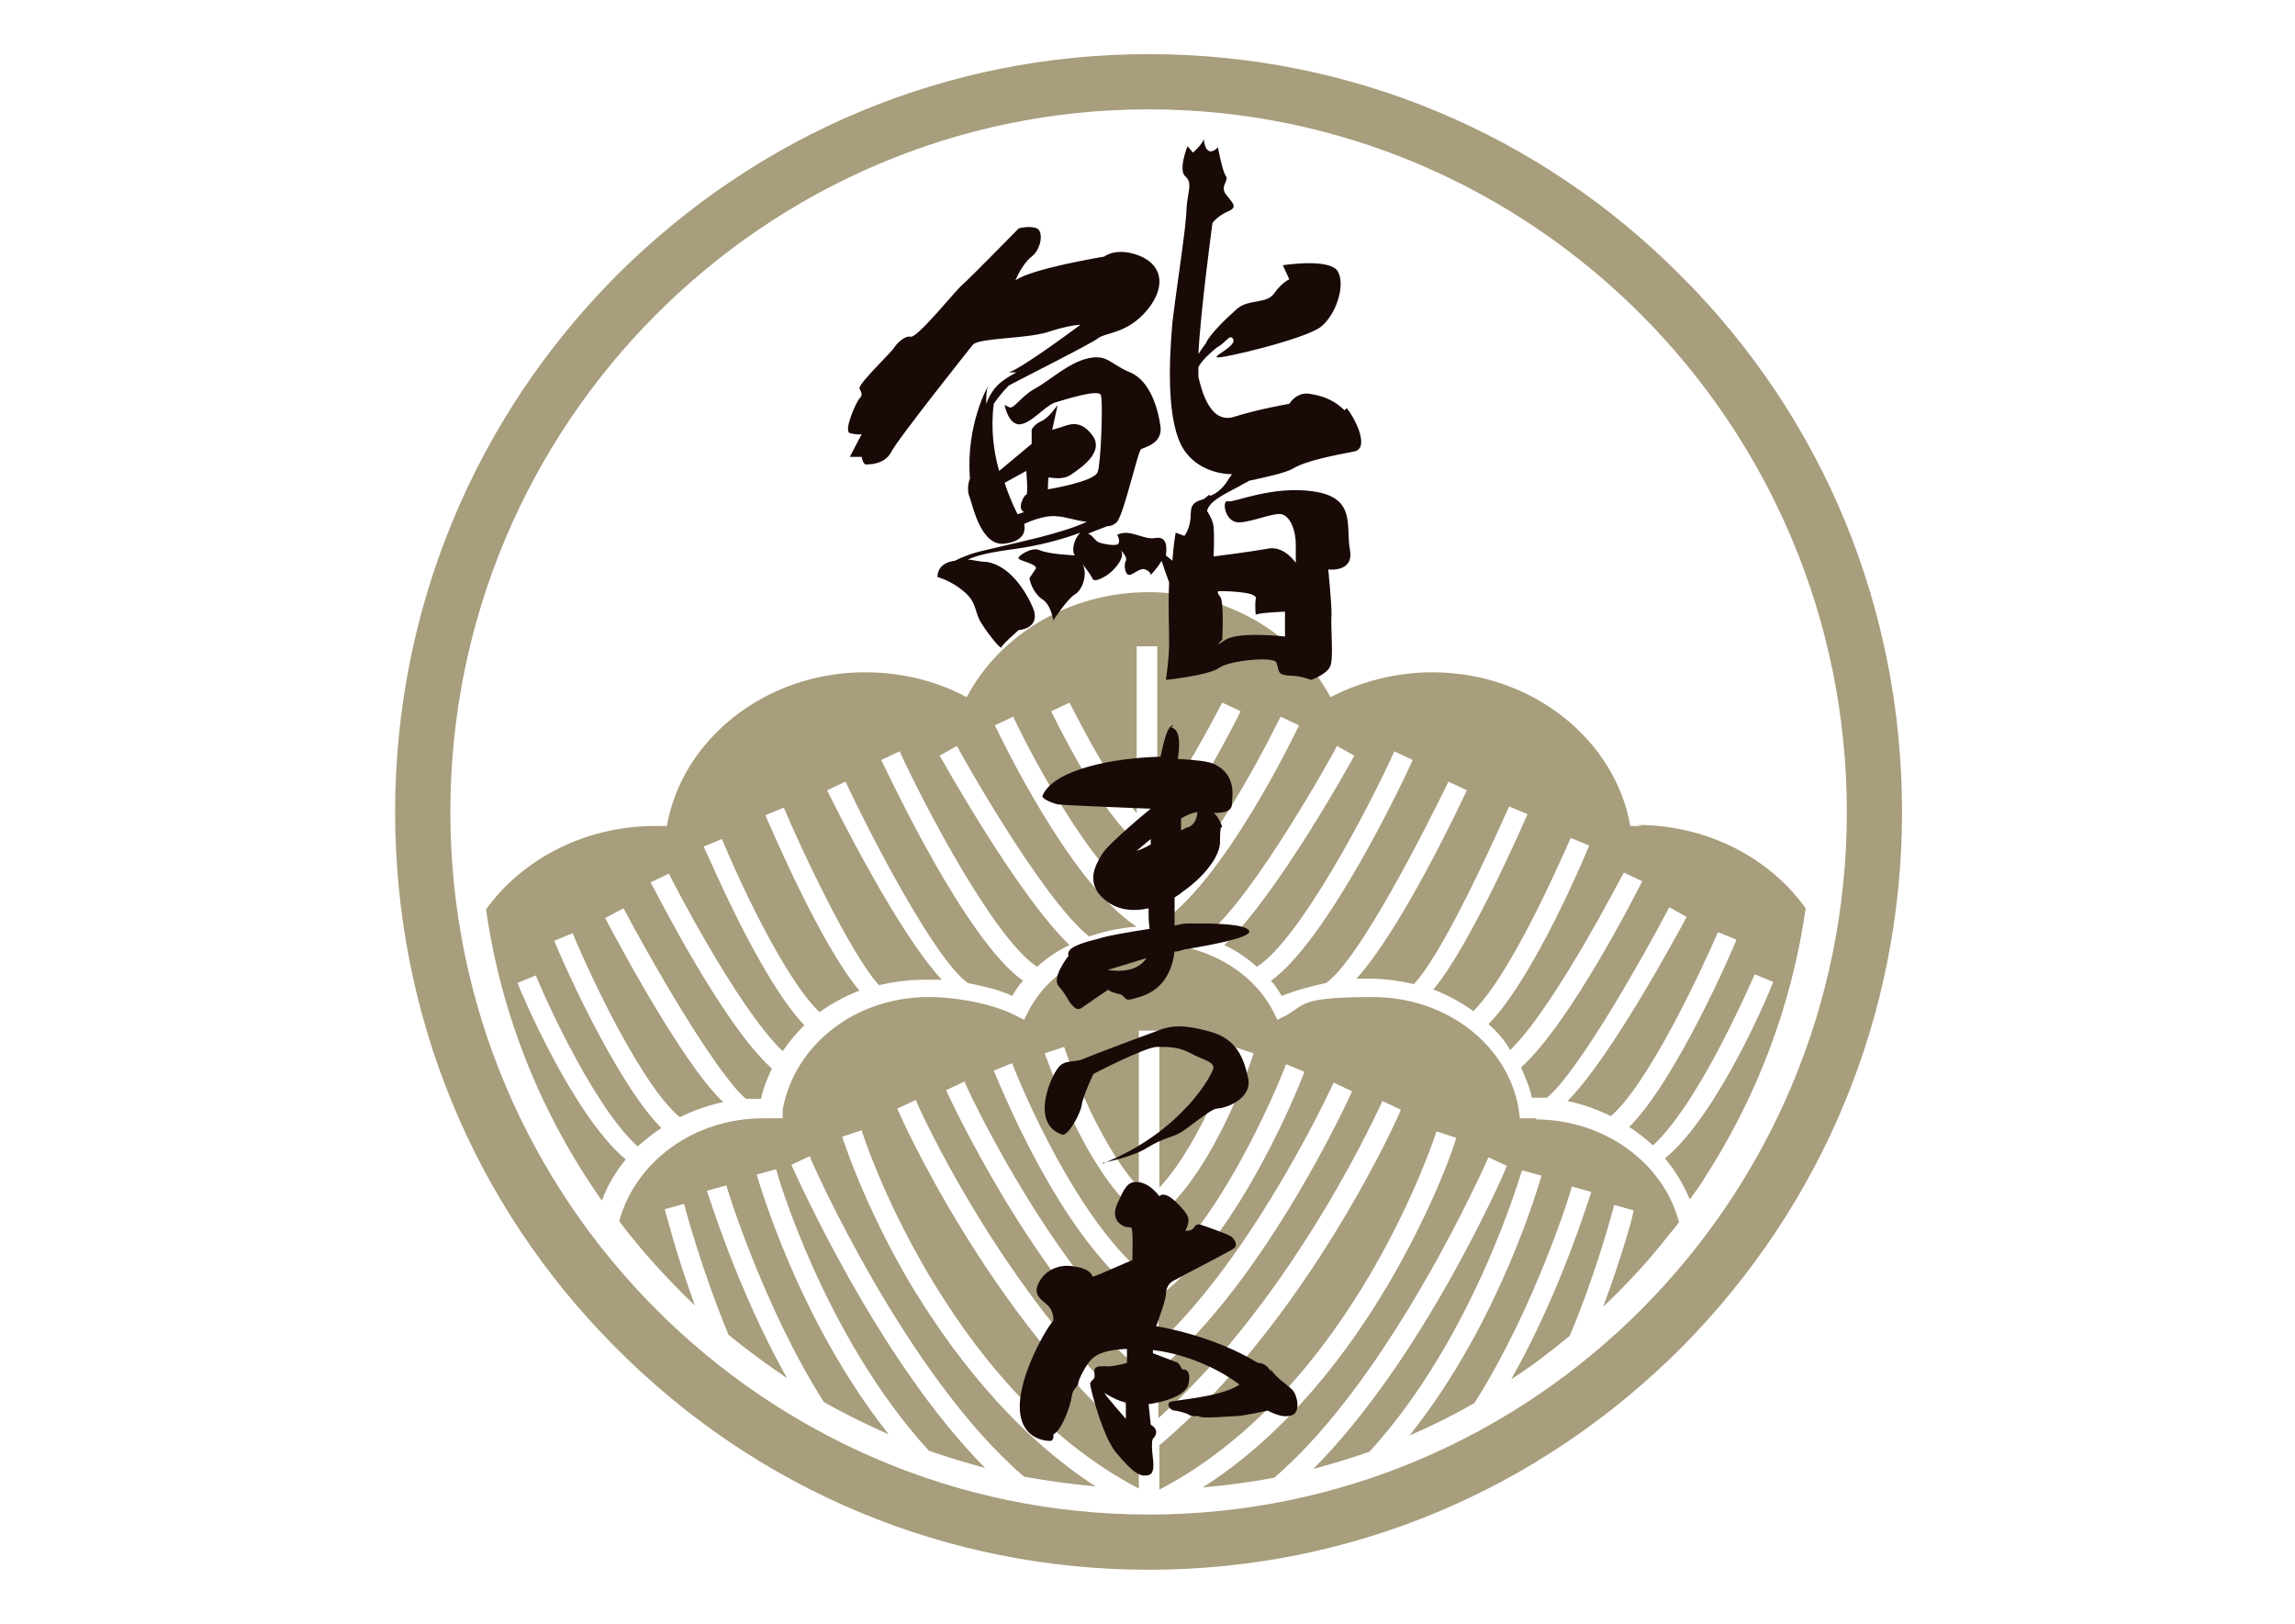
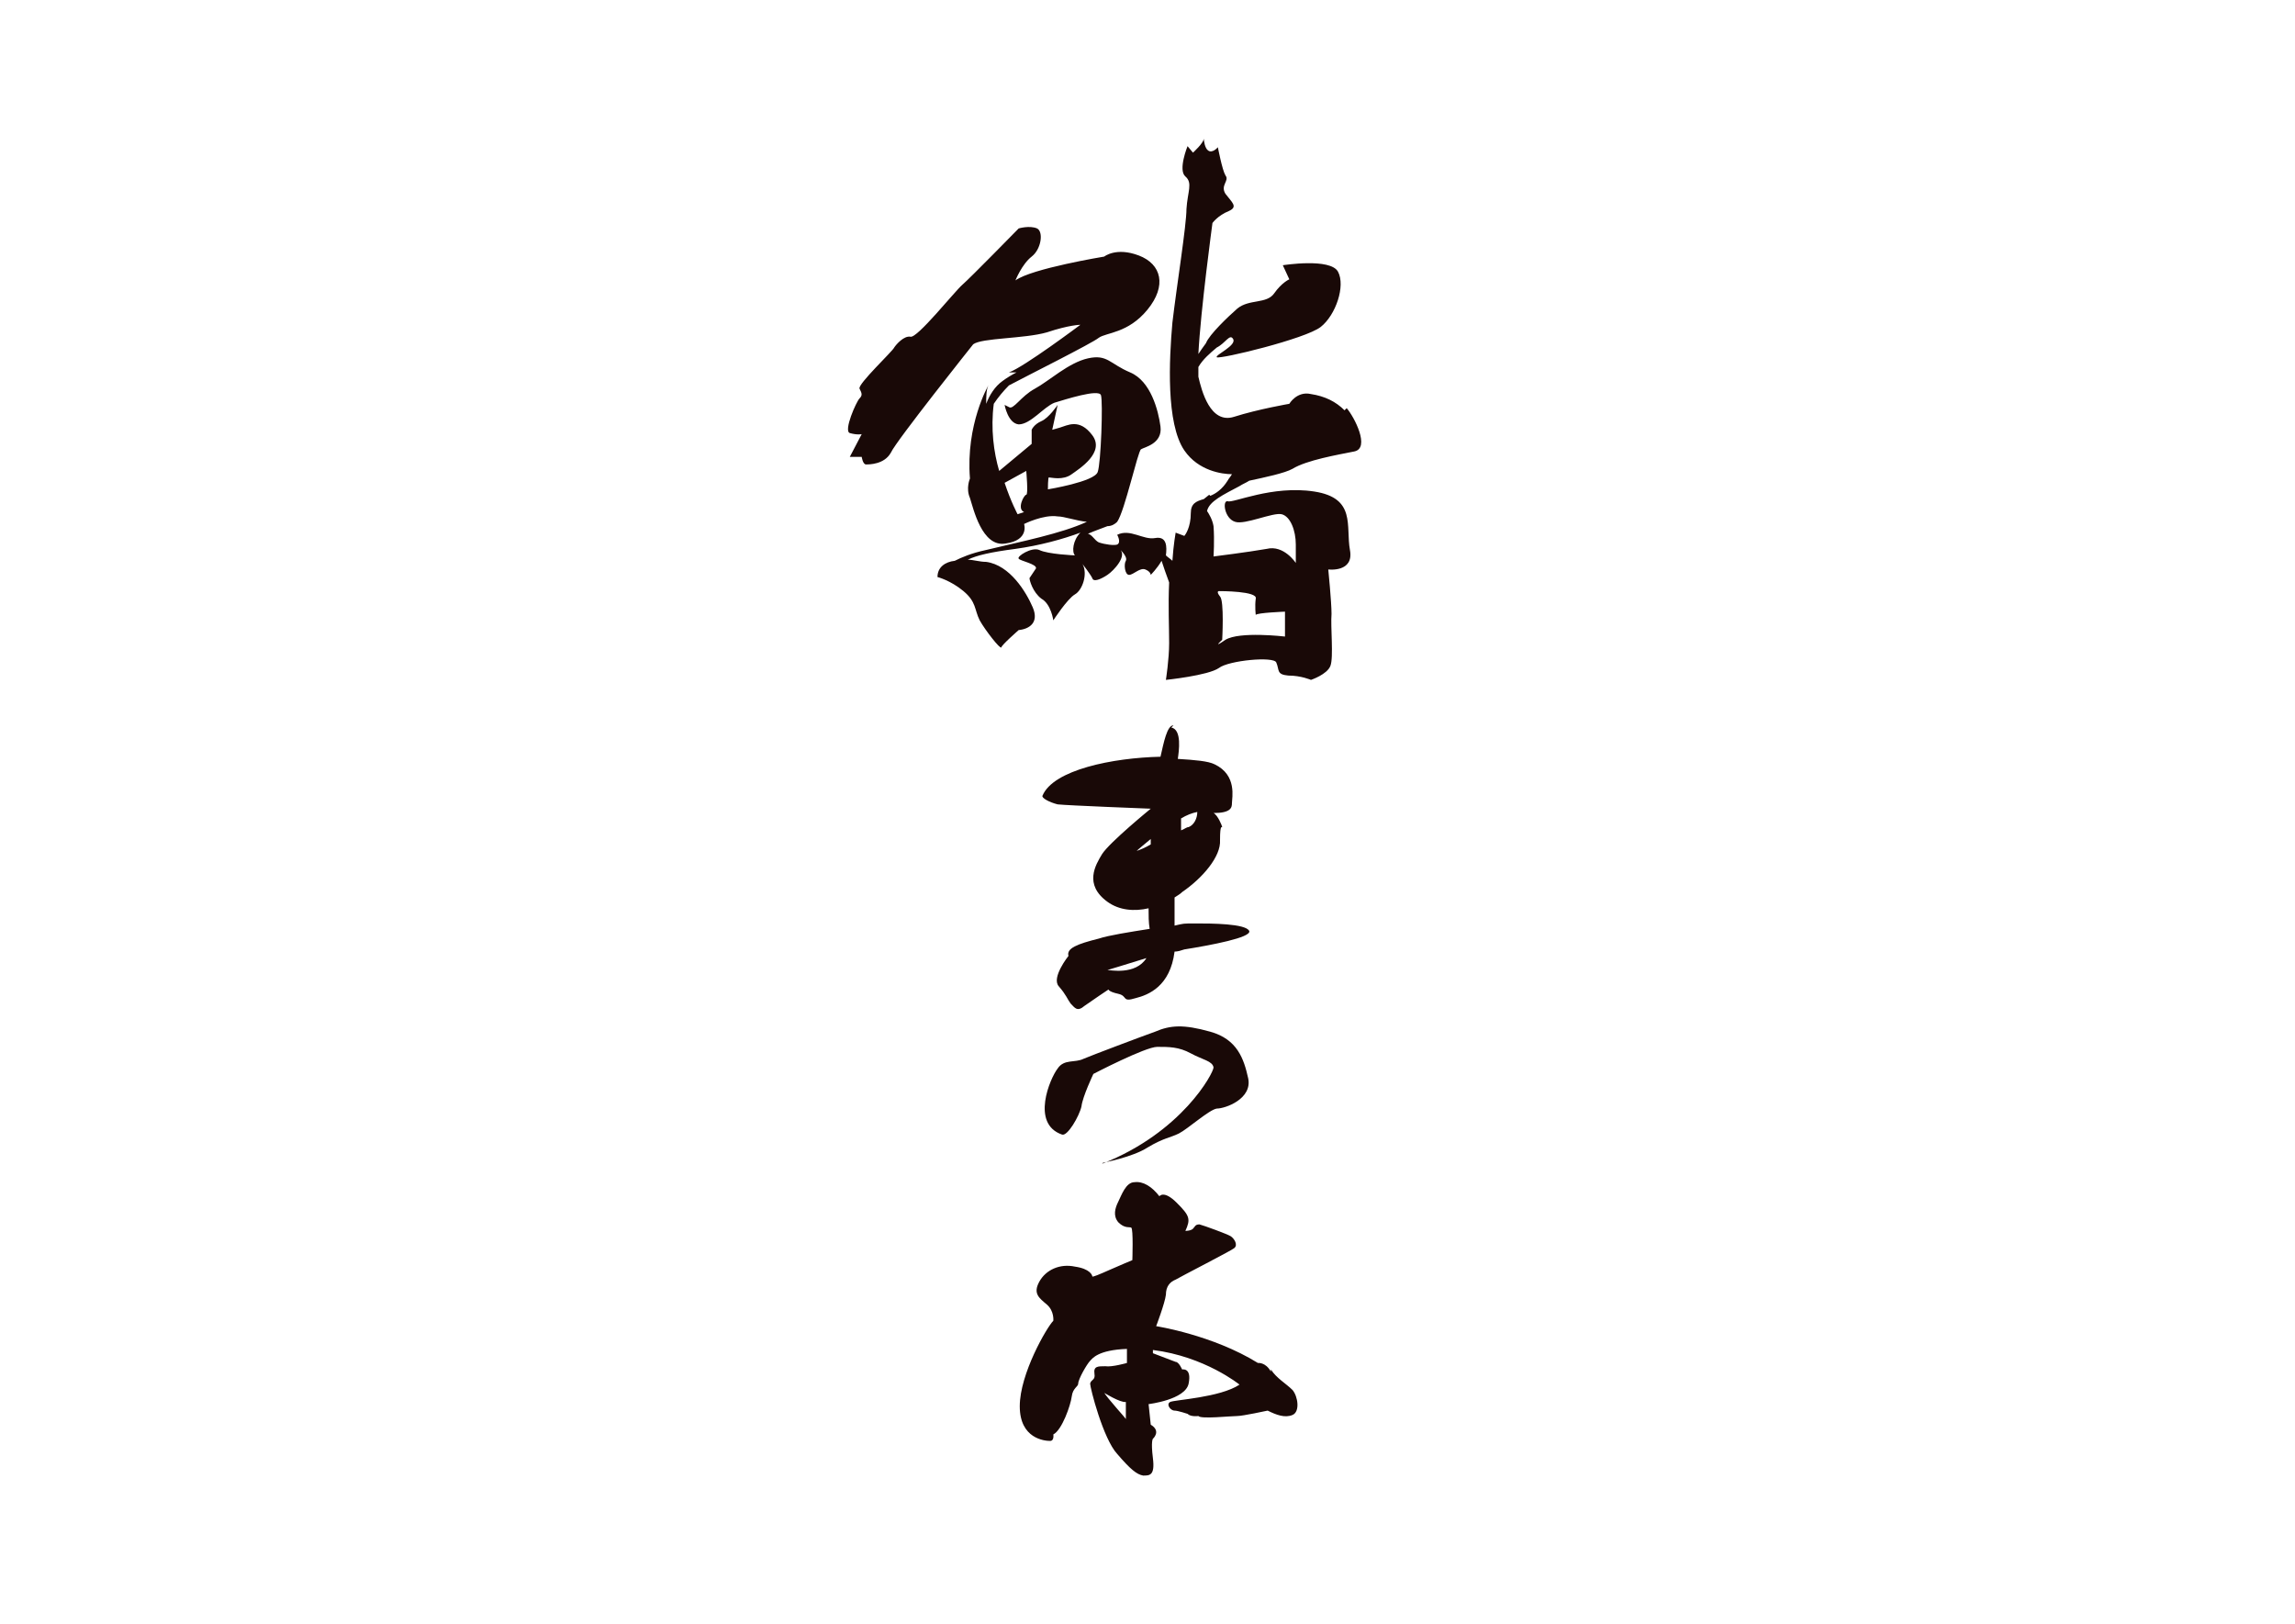
<svg xmlns="http://www.w3.org/2000/svg" id="_レイヤー_1" data-name="レイヤー_1" version="1.1" viewBox="0 0 212 150">
  <defs>
    <style>
      .st0 {
        fill: #190907;
      }

      .st1 {
        fill: #a89d7c;
      }
    </style>
  </defs>
-   <path class="st1" d="M142,103.3c-.3,0-.5,0-.8,0h-.8s-.1-.8-.1-.8c-1-6-6.7-10.4-13.5-10.4s-6.2.7-8,1.7l-.8.4-.4-.8c-2.3-4.4-7.3-6.3-11.3-6.3s-9,1.9-11.3,6.3l-.4.8-.8-.4c-1.9-1-5.2-1.7-8-1.7-6.8,0-12.4,4.4-13.5,10.4v.8c-.1,0-1,0-1,0-.3,0-.6,0-.8,0-6.4,0-11.8,4-13.3,9.5,2.1,2.8,4.5,5.4,7,7.8-1.7-4.6-2.7-8.6-2.8-8.9l1.8-.5c0,.1,1.6,6.1,4.1,12.1,1.7,1.4,3.5,2.7,5.4,4-4.6-8.2-7.2-16.8-7.4-17.3l1.8-.5c0,.1,3.4,11.2,9,20,1.9,1.1,4,2.1,6,3-8.4-10.6-12-23.4-12.2-24l1.8-.5c0,.2,4.4,15.4,14.1,26,1.7.6,3.4,1.1,5.2,1.6-10-10.1-17.5-27.2-17.9-28l1.7-.8c0,.2,8.9,20.3,19.8,29.6,2.2.4,4.4.7,6.6.9-8-5.2-13.6-12.9-17.1-18.7-4.3-7.3-6.2-13.3-6.3-13.6l1.8-.6c0,.2,7.6,23.7,25.6,33.1h0v-4.1h0c-13.7-11.5-22.3-30.8-22.3-31l1.7-.8c0,.2,8,18,20.7,29.3v-4.4h0c-9.8-8.3-17.6-25.1-17.9-25.8l1.7-.8c0,.2,7.2,15.7,16.2,24.1v-4.3c-7.6-5.7-13.2-20.2-13.5-20.8l1.7-.7c0,.1,5.1,13.2,11.7,19.1v-5.1h0c-5.1-4.2-8.5-14.5-8.7-14.9l1.8-.6c0,0,2.8,8.5,6.9,13v-14.5h1.9v14.5c4.1-4.4,6.9-12.9,6.9-13l1.8.6c-.1.4-3.5,10.7-8.7,15h0s0,5.1,0,5.1c6.6-5.9,11.7-19,11.7-19.1l1.7.7c-.2.6-5.9,15.2-13.5,20.8v4.3c9-8.4,16.1-23.9,16.2-24.1l1.7.8c-.3.7-8,17.5-17.9,25.8h0s0,4.4,0,4.4c12.7-11.3,20.6-29.1,20.7-29.3l1.7.8c0,.2-8.6,19.5-22.3,31h0s0,4.1,0,4.1h0c18-9.4,25.5-32.8,25.6-33.1l1.8.6c0,.3-2,6.3-6.3,13.6-3.5,5.9-9.1,13.6-17.1,18.7,2.2-.2,4.5-.5,6.6-.9,10.9-9.3,19.7-29.4,19.8-29.6l1.7.8c-.3.8-7.8,17.9-17.9,28,1.8-.5,3.5-1,5.2-1.6,9.7-10.6,14-25.8,14.1-26l1.8.5c-.2.6-3.8,13.5-12.2,24,2.1-.9,4.1-1.9,6-3,5.6-8.8,9-19.8,9-20l1.8.5c-.2.5-2.8,9.2-7.4,17.3,1.9-1.2,3.7-2.6,5.4-4,2.5-5.9,4.1-12,4.1-12.1l1.8.5c0,.4-1.1,4.3-2.8,8.9,1.9-1.8,3.7-3.7,5.4-5.8.5-.7,1.1-1.3,1.6-2-1.4-5.4-6.8-9.5-13.3-9.5ZM155.3,25.5c-13.1-13.2-30.6-20.5-49.2-20.5-18.6,0-36,7.3-49.2,20.5-13.1,13.2-20.4,30.8-20.4,49.5,0,18.7,7.2,36.3,20.4,49.5,13.1,13.2,30.6,20.5,49.2,20.5s36-7.3,49.2-20.5c13.1-13.2,20.4-30.8,20.4-49.5s-7.2-36.3-20.4-49.5ZM106.1,139.9c-35.5,0-64.5-29.1-64.5-64.9S70.6,10.1,106.1,10.1s64.5,29.1,64.5,64.9-28.9,64.9-64.5,64.9ZM151.7,76.3c-.4,0-.8,0-1.1,0-1.4-8-9.1-14.2-18.3-14.2-3.4,0-6.7.9-9.4,2.3-3-5.7-9.4-9.7-16.8-9.7-7.4,0-13.8,4-16.8,9.7-2.8-1.5-6-2.3-9.4-2.3-9.2,0-16.9,6.2-18.3,14.2-.4,0-.7,0-1.1,0-6.5,0-12.3,3.1-15.6,7.7,1.4,9.9,5.2,19.1,10.7,26.9.5-1.4,1.3-2.7,2.2-3.8-5-4.2-9.8-15.8-10-16.3l1.7-.7c0,.1,4.9,11.7,9.4,15.8.7-.6,1.4-1.2,2.2-1.7-4.4-4.4-9.7-16.7-9.9-17.3l1.7-.7c1.6,3.9,6.4,14.1,9.9,17,1.2-.6,2.6-1.1,4-1.4-3.9-3.7-10.1-15.5-10.9-17l1.7-.9c2.2,4.2,8.4,15.1,11.3,17.6.4,0,.9,0,1.3,0h.1c.2-1,.6-1.9,1-2.8-4.6-4.1-10.9-16.7-11.2-17.2l1.7-.8c0,.1,6.3,12.4,10.5,16.4.6-.9,1.3-1.7,2-2.4-4.2-4.4-9-16-9.3-16.5l1.7-.7c0,.1,5,12.1,9,16,1.1-.8,2.4-1.5,3.7-2-3.4-3.9-8.1-14.8-8.7-16.2l1.7-.7c1.6,3.8,6.2,13.6,8.8,16.4,1.3-.3,2.7-.5,4.2-.5s1,0,1.6,0c-4.1-4.4-9.8-15.9-10.6-17.5l1.7-.8c2.1,4.5,8.2,16.4,11.3,18.6,1.4.3,2.9.6,4.1,1.2.3-.5.6-1,1-1.4-5.3-3.8-12.2-18.6-13.1-20.4l1.7-.8c2.2,4.8,8.7,17.3,12.7,19.9.9-.8,1.9-1.5,3-2-4.8-4.6-11.7-17-12-17.5l1.6-.9c0,.1,7.8,14.1,12.2,17.6,1.5-.5,2.9-.8,4.4-.9h0c-6.2-4-12.8-18-13.1-18.6l1.7-.8c0,.1,5.9,12.5,11.4,16.9v-5.4c-3.2-2.3-7.7-11.6-7.9-12l1.7-.8c1.1,2.2,4,7.7,6.2,10.2v-15.4s1.9,0,1.9,0v15.1c2.2-2.7,4.9-7.8,6-9.9l1.7.8c-.2.4-4.5,9.2-7.7,11.8v5.6c5.5-4.5,11.3-16.8,11.4-16.9l1.7.8c-.3.6-6.9,14.5-13.1,18.5h0c1.4.2,2.9.5,4.4,1,4.5-3.5,12.2-17.5,12.2-17.6l1.6.9c-.3.6-7.2,13-12,17.5,1.1.5,2.1,1.2,3,2,4-2.5,10.5-15,12.7-19.9l1.7.8c-.8,1.8-7.8,16.6-13.1,20.4.4.4.7.9,1,1.4,1.2-.5,2.7-.9,4.1-1.2,3.1-2.2,9.1-14.1,11.3-18.6l1.7.8c-.7,1.5-6.1,12.9-10.2,17.4.4,0,.9,0,1.2,0,1.4,0,2.8.2,4.1.5,2.6-2.7,7.1-12.6,8.8-16.4l1.7.7c-.6,1.4-5.4,12.3-8.7,16.2,1.3.5,2.6,1.2,3.7,2,3.9-3.9,8.9-15.9,9-16l1.7.7c-.2.5-5,12.1-9.3,16.5.8.7,1.5,1.5,2,2.4,4.2-4.1,10.4-16.3,10.5-16.4l1.7.8c-.3.6-6.6,13.1-11.2,17.2.4.9.8,1.8,1,2.8h.1c.5,0,.9,0,1.3,0,3-2.5,9.1-13.4,11.3-17.6l1.6.9c-.8,1.5-7,13-11,17,1.4.3,2.8.8,4,1.4,3.4-2.9,8.2-13.1,9.9-17l1.7.7c-.2.6-5.5,12.9-9.9,17.3.8.5,1.5,1.1,2.2,1.7,4.5-4.2,9.3-15.7,9.4-15.8l1.7.7c-.2.6-5,12.2-10,16.3,1,1.2,1.7,2.4,2.3,3.8.4-.6.9-1.2,1.3-1.9,0,0,0,0,0,0,4.8-7.4,8.1-15.9,9.4-25-3.3-4.6-9-7.7-15.6-7.7Z" />
  <path class="st0" d="M117.4,126.7c-.5-.9-1.2-.8-1.2-.8-4.2-2.6-9.4-3.4-9.4-3.4,0,0,.8-2.1.9-2.9,0-.8.4-1.2.9-1.4.5-.3,5-2.6,5.4-2.9.4-.3,0-.9-.3-1.1-.3-.2-2.5-1-2.9-1.1-.4,0-.4.2-.6.4-.2.2-.7.2-.7.2.5-1.1.4-1.4-.8-2.6-1.2-1.2-1.6-.6-1.6-.6-.7-.9-1.5-1.4-2.3-1.3-.8,0-1.2,1.2-1.5,1.8-.3.6-.5,1.3,0,1.9.6.6,1,.4,1.2.5.2.1.1,3,.1,3,0,0-1.2.5-2.1.9-.9.4-1.6.7-1.6.6s-.2-.7-1.6-.9c-1.4-.3-2.7.3-3.3,1.4-.6,1.1,0,1.5.7,2.1.7.6.6,1.5.6,1.5-.6.6-3.1,4.9-3.1,7.9s2.3,3.2,2.8,3.2c.4,0,.3-.6.3-.6.8-.4,1.6-2.7,1.7-3.5.1-.8.6-.9.6-1.2,0-.4.8-1.8,1.1-2.1.2-.2.7-1,3.4-1.1v1.3c0,0-1.4.4-2,.3-.7,0-1.1,0-1,.7.1.6-.3.5-.4.9,0,.4,1.2,5.1,2.5,6.5,1.2,1.4,1.8,1.9,2.4,2,.6,0,1.1,0,.9-1.6-.2-1.6,0-1.8,0-1.8,0,0,.8-.7-.2-1.3l-.2-1.9s3.4-.4,3.7-1.9c.3-1.5-.6-1.3-.6-1.3,0,0-.3-.7-.6-.7l-2.1-.8v-.3c4.8.6,8,3.2,8,3.2-1.8,1.2-6,1.4-6.4,1.6-.4.2,0,.8.4.8.3,0,1.2.3,1.2.3.3.3,1,.2,1,.2.2.3,3,0,3.6,0,.5,0,2.8-.5,2.8-.5.8.4,1.6.7,2.3.4.7-.3.5-1.7,0-2.3-.6-.6-1.5-1.1-2-1.9ZM101.9,128.6s1.6,1,2.1.9v1.6c.1,0-1.7-1.9-2.1-2.6ZM108.4,67c-.6,0-.9,1.6-1.2,2.9-4.4.1-9.9,1.2-10.9,3.6-.1.2.6.6,1.4.8.8.1,8.6.4,8.6.4,0,0-3.8,3.1-4.5,4.2-.6,1-1.7,2.8.5,4.4,1.1.8,2.5.9,3.8.6,0,.7,0,1.3.1,1.9-1.9.3-3.8.6-4.7.9-2,.5-3,.9-2.8,1.6,0,0-1.6,2-.9,2.8.7.8.8,1.2,1.1,1.6.4.4.6.8,1.3.2.7-.5,2.2-1.5,2.2-1.5,0,0,0,.2.9.4s.3.8,1.6.4c1.2-.3,3.2-1.1,3.6-4.3.3,0,.6-.1.9-.2,2.5-.4,6.2-1.1,6-1.7-.3-.7-3.6-.7-4.9-.7s-1.1,0-2,.2c0-.9,0-1.7,0-2.6.3-.2.5-.3.7-.5,1.9-1.3,3.6-3.3,3.5-4.8,0-1.6.2-1.1.2-1.2s-.4-1.1-.8-1.3c0,0,0,0,0,0,1.6,0,1.7-.5,1.7-.9,0-.5.5-2.6-1.6-3.6-.6-.3-1.8-.4-3.4-.5.1-.7.4-2.7-.6-2.9ZM102.3,89.6s1.7-.5,3.6-1.1c-1,1.6-3.4,1.1-3.6,1.1ZM106.3,78c-.5.3-1,.5-1.3.6.2-.2.7-.6,1.3-1.1,0,.2,0,.3,0,.5ZM109.1,75.6c.5-.3,1-.5,1.5-.6,0,.6-.3,1.2-.8,1.4-.2,0-.4.2-.7.3,0-.4,0-.8,0-1.1ZM101.9,107.4s2.7-.5,4.1-1.4c1.5-.9,2.1-.9,2.9-1.3.8-.4,2.8-2.2,3.5-2.3.8,0,3.3-.9,2.9-2.8-.4-1.8-1-3.6-3.5-4.3-2.5-.7-3.7-.6-5.1,0-1.4.5-5.9,2.2-6.6,2.5-.8.4-1.8,0-2.4.9-.7.9-2.5,5.1.4,6.1.5.2,1.6-1.7,1.8-2.6.1-.9,1.1-3,1.1-3,0,0,4.8-2.5,5.9-2.5s2,0,3.1.6c1.1.6,2,.7,2.1,1.3,0,.5-2.9,6-10.3,8.9ZM124.2,37.9c-.8-.8-1.8-1.3-3.1-1.5-1.3-.3-2,.9-2,.9,0,0-2.9.5-5.1,1.2-2.2.7-3-2.4-3.3-3.7,0-.2,0-.5,0-.9.4-.7,1.1-1.3,1.7-1.8.8-.4,1.2-1.3,1.5-.8.4.6-1.7,1.5-1.5,1.7.3.2,8.2-1.7,9.6-2.8,1.4-1.1,2.3-3.8,1.6-5.1-.7-1.3-5.1-.6-5.1-.6l.6,1.3s-.7.3-1.4,1.3c-.7,1-2.3.5-3.4,1.4-.8.7-2.6,2.4-2.9,3.2-.3.4-.5.7-.7,1,.2-4,1.3-12.1,1.3-12.1,0,0,.5-.7,1.5-1.1.9-.4.3-.8-.3-1.6-.5-.8.4-1.2,0-1.7-.3-.5-.7-2.6-.7-2.6,0,0-.5.6-.9.3-.3-.2-.4-.9-.4-1.1,0,.4-1,1.3-1,1.3l-.5-.6s-.9,2.2-.2,2.8c.7.6.2,1.4.1,3,0,1.5-.9,7.1-1.3,10.5-.3,3.4-.6,9.3,1.1,11.8,1.3,1.9,3.5,2.2,4.4,2.2-.1.2-.3.4-.4.6-.5.8-1.1,1.2-1.6,1.4,0,0-.1-.1-.1-.1l-.5.4c-.7.2-1.2.4-1.2,1.3,0,1.3-.5,2-.6,2.1,0,0,0,0,0,0l-.8-.3s-.2,1.1-.3,2.6c-.2-.2-.4-.3-.6-.5.1-.8.1-1.8-1-1.6-1.1.2-2.3-.9-3.5-.3,0,0,.4.7,0,.9-.3.1-1.1,0-1.7-.2-.4-.2-.6-.7-1-.8.7-.3,1.3-.5,1.8-.7.4,0,.7-.2.9-.4.7-1,1.9-6.5,2.2-6.7.3-.2,2-.5,1.8-2.1-.2-1.5-.9-4.2-2.8-5-1.9-.8-2.1-1.7-3.9-1.3-1.8.4-3.6,2.1-4.9,2.8-1.3.7-2,2-2.4,1.7l-.4-.2s.3,1.7,1.3,1.8c1.1,0,2.3-1.6,3.3-2,1-.3,4.1-1.3,4.3-.7s0,6.3-.3,7.1c-.3.9-4.6,1.6-4.6,1.6,0,0,0-1.2.1-1.1.2,0,1.3.3,2.1-.3.7-.5,3.1-2,1.9-3.6s-2.3-.9-3-.7l-.7.2.5-2.3s-.8,1.2-1.5,1.5c-.7.3-.9.8-.9.8v1.3c0,0-3,2.5-3,2.5-.5-1.7-.8-3.9-.5-6.2.4-.6.9-1.2,1.4-1.7,1.5-.8,7.7-3.9,8.3-4.4.7-.5,2.7-.4,4.5-2.6,1.8-2.2,1.3-4.2-.8-5-2.1-.8-3.2.1-3.2.1,0,0-6.7,1.1-8.2,2.2,0,0,.6-1.5,1.5-2.2.9-.7,1.1-2.3.5-2.6-.7-.3-1.7,0-1.7,0,0,0-4.5,4.6-5.2,5.2-.7.6-4.2,5-4.8,4.8-.6-.1-1.3.7-1.5,1-.1.3-3.4,3.4-3.2,3.8s.3.6,0,.9c-.3.3-1.5,3-.9,3.2.7.2,1.1.1,1.1.1l-1.1,2.1h1.1c0,0,.1.7.4.7.3,0,1.7,0,2.3-1.1.5-1.1,7.6-10,7.6-10,.8-.6,4.7-.5,6.8-1.1,2.1-.7,3.1-.7,3.1-.7,0,0-5.2,3.9-6.6,4.4h.7c-.4.2-.9.5-1.3.8-.7.5-1.2,1.3-1.5,2.1,0-.6,0-1.3.2-1.7,0,0-2.1,3.6-1.7,8.6,0,0-.4.9,0,1.8.3.9,1.1,4.6,3.3,4.2,2.2-.3,1.7-1.8,1.7-1.8,0,0,1.8-.9,3.1-.7.6,0,1.7.4,2.7.5-2.4,1.1-6,1.8-9.3,2.6-1.4.3-2.3.7-2.9,1-.9.1-1.6.6-1.6,1.5,0,0,1.2.3,2.4,1.3,1.2,1,1,1.7,1.5,2.7.5.9,1.9,2.7,2,2.5,0-.2,1.6-1.6,1.6-1.6,1-.1,1.9-.7,1.3-2.1-.6-1.4-2.1-3.9-4.3-4.2-.6,0-1.2-.2-1.7-.2.8-.4,2.1-.7,4.4-1,2.2-.3,4.4-.9,6-1.5-.7.7-.8,1.8-.5,2.1,0,0-2.5-.1-3.3-.5-.7-.3-2.1.6-1.9.8.1.2,1.7.5,1.6.9l-.6.9c0,.2.3,1.3,1.1,1.9.9.5,1.1,2,1.1,2,0,0,1.3-2,2-2.4.7-.4,1.2-1.9.7-2.8,0,0,.7.9.9,1.3.1.4.8.1,1.4-.3.6-.4,1.9-1.8,1.1-2.4,0,0,.8.7.6,1.1-.2.3-.1,1.3.3,1.3.4,0,1-.7,1.5-.5.5.2.5.5.5.5,0,0,.6-.6,1-1.3.2.6.4,1.2.7,2-.1,2.1,0,4.1,0,5.6s-.3,3.4-.3,3.4c0,0,3.9-.4,4.9-1.1.9-.7,5.1-1.1,5.3-.5.3.7,0,1.1,1.1,1.2,1.2,0,2.1.4,2.1.4,0,0,1.5-.5,1.8-1.3.3-.8,0-3.6.1-4.8,0-1.1-.3-4.1-.3-4.1,0,0,2.4.3,2-1.8-.4-2.2.6-4.8-3.3-5.4-3.9-.6-7.5,1.1-8,.9-.5-.1-.3,1.6.7,1.9.9.3,3.5-.9,4.3-.7.8.2,1.3,1.5,1.3,2.8s0,1.7,0,1.7c0,0-1.1-1.7-2.7-1.3-1.7.3-4.9.7-4.9.7,0,0,.1-1.5,0-2.8-.1-.6-.4-1.1-.6-1.4.2-.9,1.5-1.5,3-2.3.3-.2.6-.3.9-.5,1.4-.3,3.3-.7,4-1.1,1.3-.8,4.2-1.3,5.7-1.6,1.5-.3,0-3.2-.7-4ZM94.8,45.7c-.2,0-.9,1.3-.2,1.6l-.6.2s-.6-1.1-1.2-2.9l2-1.1s.2,2.2,0,2.2ZM112.5,54.6c.3,0,3.7,0,3.5.7-.1.7,0,1.5,0,1.5.1-.2,2.7-.3,2.7-.3v2.3s-4.2-.5-5.5.3c-1.3.9-.3,0-.3,0,0,0,.2-3.6-.2-4-.4-.5-.1-.5-.1-.5Z" />
</svg>